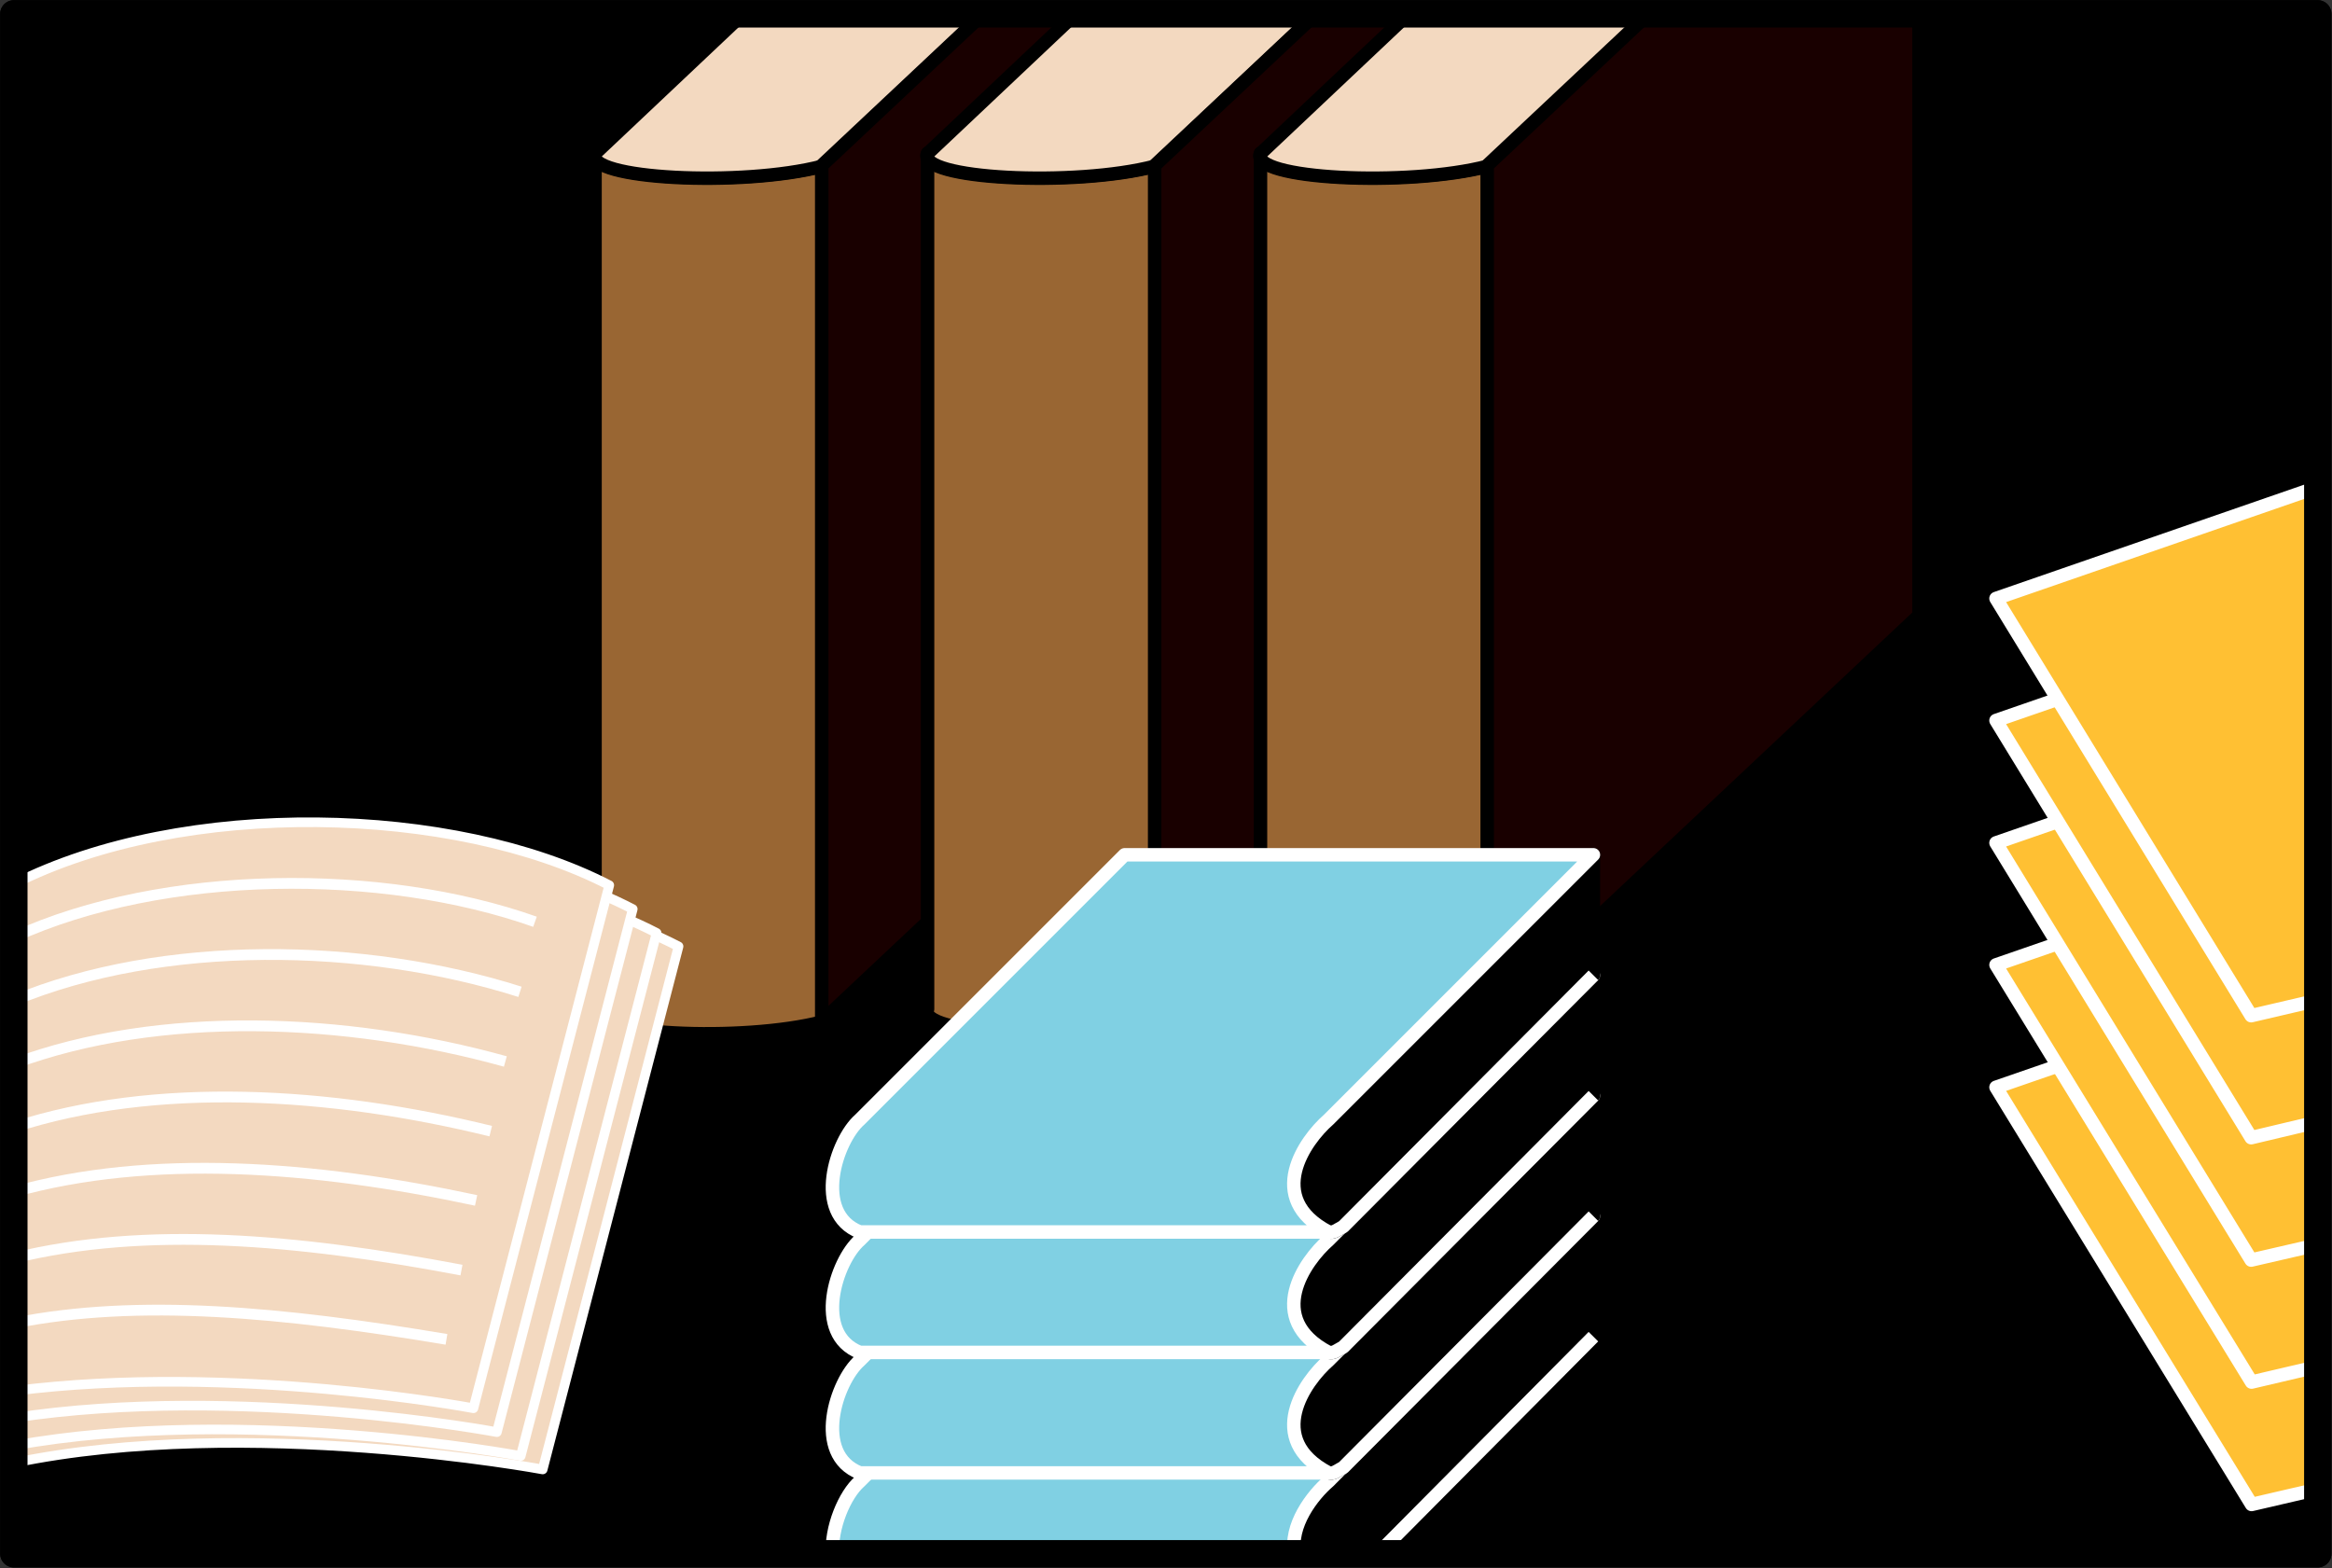
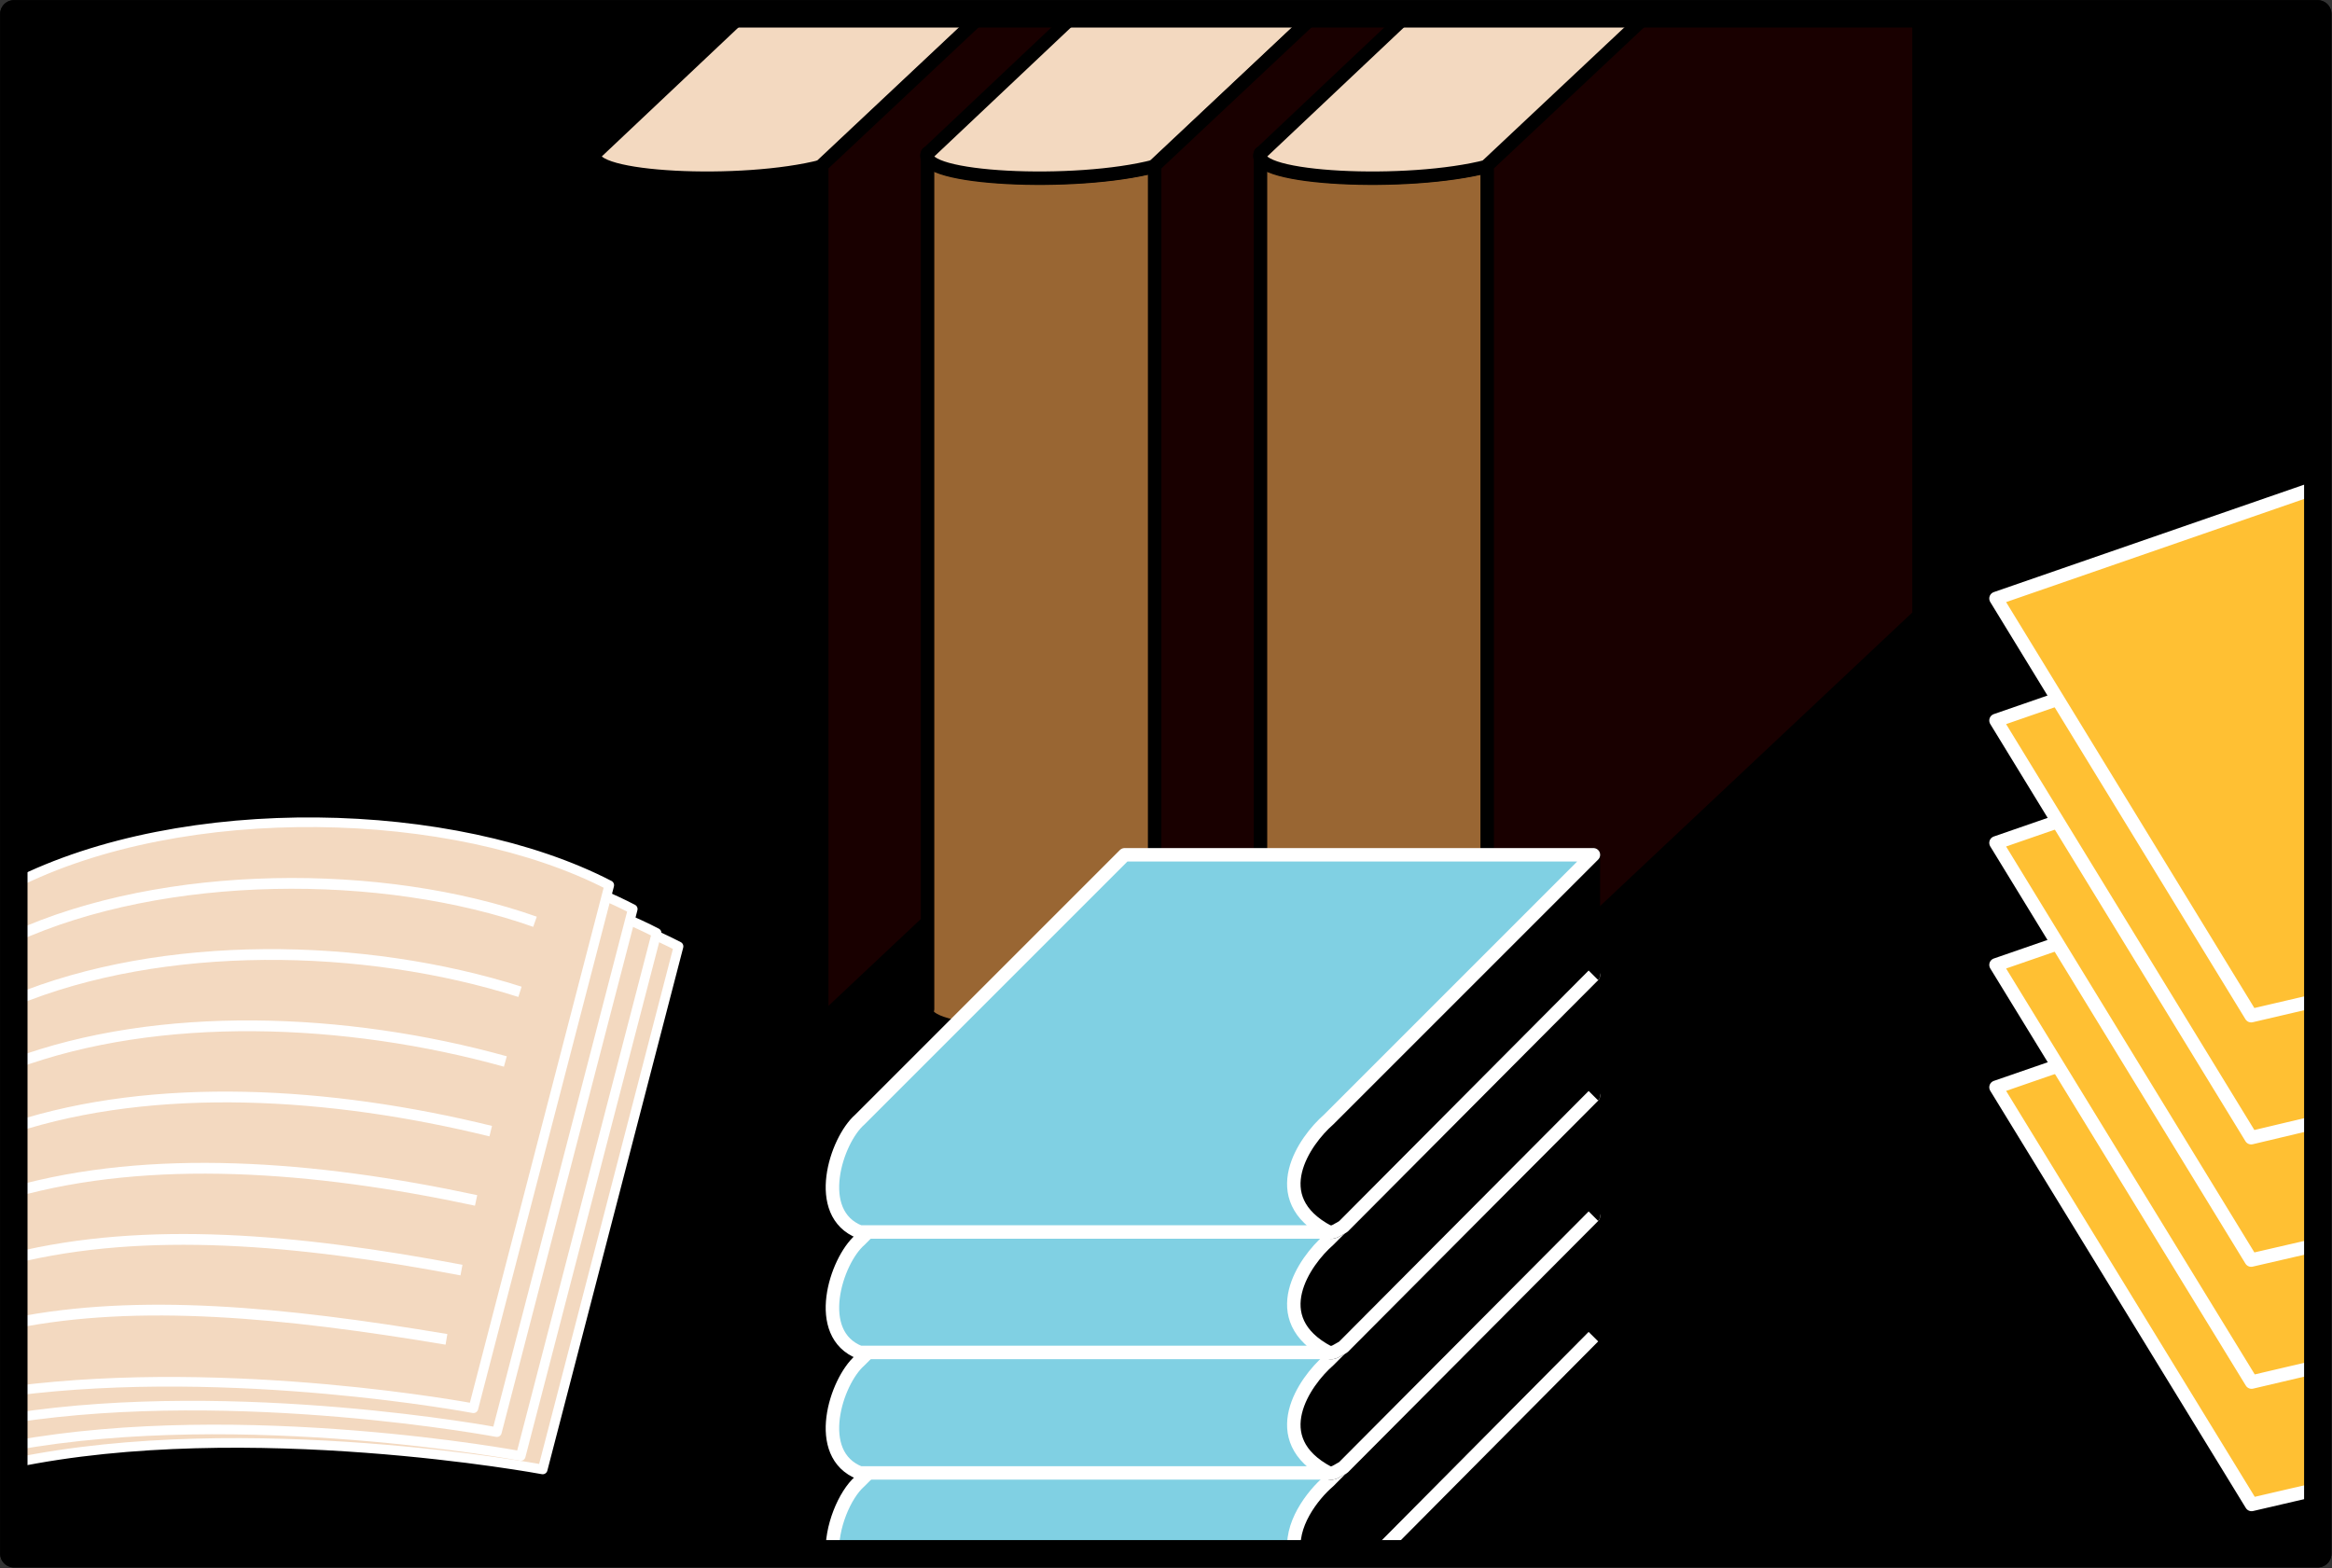
<svg xmlns="http://www.w3.org/2000/svg" xml:space="preserve" width="60.59mm" height="153.978" fill-rule="evenodd" stroke-linejoin="round" stroke-width="28.222" preserveAspectRatio="xMidYMid" version="1.2" viewBox="0 0 6059 4074">
  <rect x="0" y="0" width="6059" height="4074" fill="#333333" stroke="none" />
  <defs class="ClipPathGroup">
    <clipPath id="a" clipPathUnits="userSpaceOnUse">
      <path d="M0 0h21590v27940H0z" />
    </clipPath>
  </defs>
  <g class="SlideGroup">
    <g class="Slide" clip-path="url(#a)" transform="translate(-8349 -11846)">
      <g class="Page">
        <g class="Group">
          <g class="com.sun.star.drawing.PolyPolygonShape">
            <path fill="none" d="M8349 11846h6059v4074H8349z" class="BoundingBox" />
            <path d="M8385 15883v-4001h5986v4001z" />
            <path fill="none" stroke="#000" stroke-width="71" d="M8385 15883v-4001h5986v4001z" />
          </g>
          <g class="com.sun.star.drawing.PolyPolygonShape">
            <path fill="none" d="M13517 14366h886v1408h-886z" class="BoundingBox" />
            <path fill="#ffc033" d="m14365 14384-830 287 664 1084 185-43z" />
            <path fill="none" stroke="#fff" stroke-width="35" d="m14365 14384-830 287 664 1084 185-43z" />
          </g>
          <g class="com.sun.star.drawing.PolyPolygonShape">
            <path fill="none" d="M13517 14044h880v1412h-880z" class="BoundingBox" />
            <path fill="#ffc033" d="m14376 14062-841 291 664 1084 179-42z" />
            <path fill="none" stroke="#fff" stroke-width="35" d="m14376 14062-841 291 664 1084 179-42z" />
          </g>
          <g class="com.sun.star.drawing.PolyPolygonShape">
            <path fill="none" d="M13517 13731h869v1408h-869z" class="BoundingBox" />
            <path fill="#ffc033" d="m14364 13749-829 287 663 1084 169-39z" />
            <path fill="none" stroke="#fff" stroke-width="35" d="m14364 13749-829 287 663 1084 169-39z" />
          </g>
          <g class="com.sun.star.drawing.PolyPolygonShape">
            <path fill="none" d="M13517 13412h869v1409h-869z" class="BoundingBox" />
            <path fill="#ffc033" d="m14367 13430-832 288 663 1084 160-38z" />
            <path fill="none" stroke="#fff" stroke-width="35" d="m14367 13430-832 288 663 1084 160-38z" />
          </g>
          <g class="com.sun.star.drawing.PolyPolygonShape">
            <path fill="none" d="M13517 13096h867v1408h-867z" class="BoundingBox" />
            <path fill="#ffc033" d="m14364 13114-829 287 663 1084 167-39z" />
            <path fill="none" stroke="#fff" stroke-width="35" d="m14364 13114-829 287 663 1084 167-39z" />
          </g>
          <g class="com.sun.star.drawing.ClosedBezierShape">
            <path fill="none" d="M9876 12226h629v2325h-629z" class="BoundingBox" />
-             <path fill="#963" d="M9895 12244c-28 66 383 87 591 33v2224c-208 54-619 34-591-33z" />
            <path fill="none" stroke="#000" stroke-width="35" d="M9895 12244c-28 66 383 87 591 33v2224c-208 54-619 34-591-33z" />
          </g>
          <g class="com.sun.star.drawing.ClosedBezierShape">
            <path fill="none" d="M9876 11856h1057v472H9876z" class="BoundingBox" />
            <path fill="#f3d9c0" d="m10914 11874-429 404c-207 54-618 34-590-33l393-371z" />
            <path fill="none" stroke="#000" stroke-width="35" d="m10914 11874-429 404c-207 54-618 34-590-33l393-371z" />
          </g>
          <g class="com.sun.star.drawing.PolyPolygonShape">
            <path fill="none" d="M10466 11856h1159v2663h-1159z" class="BoundingBox" />
            <path fill="#190000" d="M11606 11875v1570l-1122 1055v-2224l428-402z" />
            <path fill="none" stroke="#000" stroke-width="35" d="M11606 11875v1570l-1122 1055v-2224l428-402z" />
          </g>
          <g class="com.sun.star.drawing.ClosedBezierShape">
            <path fill="none" d="M10740 12226h629v2325h-629z" class="BoundingBox" />
            <path fill="#963" d="M10759 12244c-28 66 383 87 591 33v2224c-208 54-619 34-591-33z" />
            <path fill="none" stroke="#000" stroke-width="35" d="M10759 12244c-28 66 383 87 591 33v2224c-208 54-619 34-591-33z" />
          </g>
          <g class="com.sun.star.drawing.ClosedBezierShape">
            <path fill="none" d="M10740 11856h1057v472h-1057z" class="BoundingBox" />
            <path fill="#f3d9c0" d="m11778 11874-429 404c-207 54-618 34-590-33l393-371z" />
            <path fill="none" stroke="#000" stroke-width="35" d="m11778 11874-429 404c-207 54-618 34-590-33l393-371z" />
          </g>
          <g class="com.sun.star.drawing.PolyPolygonShape">
            <path fill="none" d="M11331 11856h1159v2663h-1159z" class="BoundingBox" />
            <path fill="#190000" d="M12471 11875v1570l-1122 1055v-2224l428-402z" />
            <path fill="none" stroke="#000" stroke-width="35" d="M12471 11875v1570l-1122 1055v-2224l428-402z" />
          </g>
          <g class="com.sun.star.drawing.ClosedBezierShape">
            <path fill="none" d="M11605 12226h629v2325h-629z" class="BoundingBox" />
            <path fill="#963" d="M11624 12244c-28 66 383 87 591 33v2224c-208 54-619 34-591-33z" />
            <path fill="none" stroke="#000" stroke-width="35" d="M11624 12244c-28 66 383 87 591 33v2224c-208 54-619 34-591-33z" />
          </g>
          <g class="com.sun.star.drawing.ClosedBezierShape">
            <path fill="none" d="M11605 11856h1057v472h-1057z" class="BoundingBox" />
            <path fill="#f3d9c0" d="m12643 11874-429 404c-207 54-618 34-590-33l393-371z" />
            <path fill="none" stroke="#000" stroke-width="35" d="m12643 11874-429 404c-207 54-618 34-590-33l393-371z" />
          </g>
          <g class="com.sun.star.drawing.PolyPolygonShape">
            <path fill="none" d="M12195 11856h1159v2663h-1159z" class="BoundingBox" />
            <path fill="#190000" d="M13335 11875v1570l-1122 1055v-2224l428-402z" />
            <path fill="none" stroke="#000" stroke-width="35" d="M13335 11875v1570l-1122 1055v-2224l428-402z" />
          </g>
          <g class="com.sun.star.drawing.ClosedBezierShape">
            <path fill="none" d="M8372 14128h1754v1550H8372z" class="BoundingBox" />
            <path fill="#f3d9c0" d="m8385 14607 59-232c423-299 1227-299 1668-70l-353 1359s-767-143-1374-17z" />
            <path fill="none" stroke="#fff" stroke-width="25" d="m8385 14607 59-232c423-299 1227-299 1668-70l-353 1359s-767-143-1374-17z" />
          </g>
          <g class="com.sun.star.drawing.ClosedBezierShape">
            <path fill="none" d="M8372 14093h1697v1550H8372z" class="BoundingBox" />
            <path fill="#f3d9c0" d="M8385 14340c423-299 1229-299 1670-70l-353 1359s-720-135-1317-27z" />
            <path fill="none" stroke="#fff" stroke-width="25" d="M8385 14340c423-299 1229-299 1670-70l-353 1359s-720-135-1317-27z" />
          </g>
          <g class="com.sun.star.drawing.ClosedBezierShape">
            <path fill="none" d="M8372 14031h1635v1550H8372z" class="BoundingBox" />
            <path fill="#f3d9c0" d="M8385 14240c435-260 1187-251 1608-32l-353 1359s-671-126-1255-37z" />
            <path fill="none" stroke="#fff" stroke-width="25" d="M8385 14240c435-260 1187-251 1608-32l-353 1359s-671-126-1255-37z" />
          </g>
          <g class="com.sun.star.drawing.ClosedBezierShape">
            <path fill="none" d="M8372 13969h1574v1550H8372z" class="BoundingBox" />
            <path fill="#f3d9c0" d="M8385 14143c442-224 1145-205 1547 3l-353 1359s-623-118-1194-45z" />
            <path fill="none" stroke="#fff" stroke-width="25" d="M8385 14143c442-224 1145-205 1547 3l-353 1359s-623-118-1194-45z" />
          </g>
          <g fill="none" class="com.sun.star.drawing.OpenBezierShape">
            <path d="M8371 14127h1384v169H8371z" class="BoundingBox" />
            <path stroke="#fff" stroke-width="28" d="M8385 14281c391-178 959-180 1354-40" />
          </g>
          <g fill="none" class="com.sun.star.drawing.OpenBezierShape">
            <path d="M8370 14311h1345v150H8370z" class="BoundingBox" />
            <path stroke="#fff" stroke-width="28" d="M9700 14423c-406-129-929-137-1315 23" />
          </g>
          <g fill="none" class="com.sun.star.drawing.OpenBezierShape">
            <path d="M8371 14497h1306v128H8371z" class="BoundingBox" />
            <path stroke="#fff" stroke-width="28" d="M9662 14604c-414-115-900-134-1277 6" />
          </g>
          <g fill="none" class="com.sun.star.drawing.OpenBezierShape">
            <path d="M8370 14682h1269v118H8370z" class="BoundingBox" />
            <path stroke="#fff" stroke-width="28" d="M9624 14785c-419-103-872-129-1239-10" />
          </g>
          <g fill="none" class="com.sun.star.drawing.OpenBezierShape">
            <path d="M8371 14867h1230v113H8371z" class="BoundingBox" />
            <path stroke="#fff" stroke-width="28" d="M9586 14965c-424-91-847-121-1201-22" />
          </g>
          <g fill="none" class="com.sun.star.drawing.OpenBezierShape">
            <path d="M8371 15052h1192v109H8371z" class="BoundingBox" />
            <path stroke="#fff" stroke-width="28" d="M9548 15146c-428-81-821-115-1163-31" />
          </g>
          <g fill="none" class="com.sun.star.drawing.OpenBezierShape">
            <path d="M8370 15236h1154v106H8370z" class="BoundingBox" />
            <path stroke="#fff" stroke-width="28" d="M8385 15284c324-65 700-29 1124 42" />
          </g>
          <g class="com.sun.star.drawing.ClosedBezierShape">
            <path fill="none" d="M11692 14988h816v924h-816z" class="BoundingBox" />
            <path d="m11926 15885 563-566v-313l-689 688c-43 37-107 121-86 199z" />
            <path fill="none" stroke="#000" stroke-width="35" d="m11926 15885 563-566v-313l-689 688c-43 37-107 121-86 199z" />
          </g>
          <g class="com.sun.star.drawing.ClosedBezierShape">
            <path fill="none" d="M10494 14988h2014v918h-2014z" class="BoundingBox" />
            <path fill="#80d0e3" d="M10512 15887c-5-72 32-158 71-192l688-689h1218l-688 689c-42 36-103 115-88 190z" />
            <path fill="none" stroke="#fff" stroke-width="35" d="M10512 15887c-5-72 32-158 71-192l688-689h1218l-688 689c-42 36-103 115-88 190z" />
          </g>
          <g fill="none" class="com.sun.star.drawing.LineShape">
            <path d="M11913 15301h595v599h-595z" class="BoundingBox" />
            <path stroke="#fff" stroke-width="35" d="m11931 15881 558-562" />
          </g>
          <g class="com.sun.star.drawing.ClosedBezierShape">
            <path fill="none" d="M11692 14675h816v1017h-816z" class="BoundingBox" />
            <path d="M11800 15672c13 5 22-4 39-13l650-653v-313l-689 688c-62 53-167 203 0 291z" />
            <path fill="none" stroke="#000" stroke-width="35" d="M11800 15672c13 5 22-4 39-13l650-653v-313l-689 688c-62 53-167 203 0 291z" />
          </g>
          <g class="com.sun.star.drawing.ClosedBezierShape">
            <path fill="none" d="M10494 14675h2014v1017h-2014z" class="BoundingBox" />
            <path fill="#80d0e3" d="M10583 15673c-123-48-62-238 0-292l688-688h1218l-688 688c-62 54-168 204 0 292z" />
            <path fill="none" stroke="#fff" stroke-width="35" d="M10583 15673c-123-48-62-238 0-292l688-688h1218l-688 688c-62 54-168 204 0 292z" />
          </g>
          <g fill="none" class="com.sun.star.drawing.OpenBezierShape">
            <path d="M11782 14988h726v704h-726z" class="BoundingBox" />
            <path stroke="#fff" stroke-width="35" d="M11800 15672c13 5 22-4 39-13l650-653" />
          </g>
          <g class="com.sun.star.drawing.ClosedBezierShape">
            <path fill="none" d="M11692 14362h816v1017h-816z" class="BoundingBox" />
            <path d="M11800 15359c13 5 22-4 39-13l650-653v-313l-689 688c-62 53-167 203 0 291z" />
            <path fill="none" stroke="#000" stroke-width="35" d="M11800 15359c13 5 22-4 39-13l650-653v-313l-689 688c-62 53-167 203 0 291z" />
          </g>
          <g class="com.sun.star.drawing.ClosedBezierShape">
            <path fill="none" d="M10494 14362h2014v1017h-2014z" class="BoundingBox" />
            <path fill="#80d0e3" d="M10583 15360c-123-48-62-238 0-292l688-688h1218l-688 688c-62 54-168 204 0 292z" />
            <path fill="none" stroke="#fff" stroke-width="35" d="M10583 15360c-123-48-62-238 0-292l688-688h1218l-688 688c-62 54-168 204 0 292z" />
          </g>
          <g fill="none" class="com.sun.star.drawing.OpenBezierShape">
            <path d="M11782 14675h726v704h-726z" class="BoundingBox" />
            <path stroke="#fff" stroke-width="35" d="M11800 15359c13 5 22-4 39-13l650-653" />
          </g>
          <g class="com.sun.star.drawing.ClosedBezierShape">
            <path fill="none" d="M11692 14049h816v1017h-816z" class="BoundingBox" />
            <path d="M11800 15046c13 5 22-4 39-13l650-653v-313l-689 688c-62 53-167 203 0 291z" />
            <path fill="none" stroke="#000" stroke-width="35" d="M11800 15046c13 5 22-4 39-13l650-653v-313l-689 688c-62 53-167 203 0 291z" />
          </g>
          <g class="com.sun.star.drawing.ClosedBezierShape">
            <path fill="none" d="M10494 14049h2014v1017h-2014z" class="BoundingBox" />
            <path fill="#80d0e3" d="M10583 15047c-123-48-62-238 0-292l688-688h1218l-688 688c-62 54-168 204 0 292z" />
            <path fill="none" stroke="#fff" stroke-width="35" d="M10583 15047c-123-48-62-238 0-292l688-688h1218l-688 688c-62 54-168 204 0 292z" />
          </g>
          <g fill="none" class="com.sun.star.drawing.OpenBezierShape">
            <path d="M11782 14362h726v704h-726z" class="BoundingBox" />
            <path stroke="#fff" stroke-width="35" d="M11800 15046c13 5 22-4 39-13l650-653" />
          </g>
          <g fill="none" class="com.sun.star.drawing.PolyPolygonShape">
            <path d="M8349 11846h6059v4074H8349z" class="BoundingBox" />
            <path stroke="#000" stroke-width="71" d="M8385 15883v-4001h5986v4001z" />
          </g>
        </g>
      </g>
    </g>
  </g>
</svg>